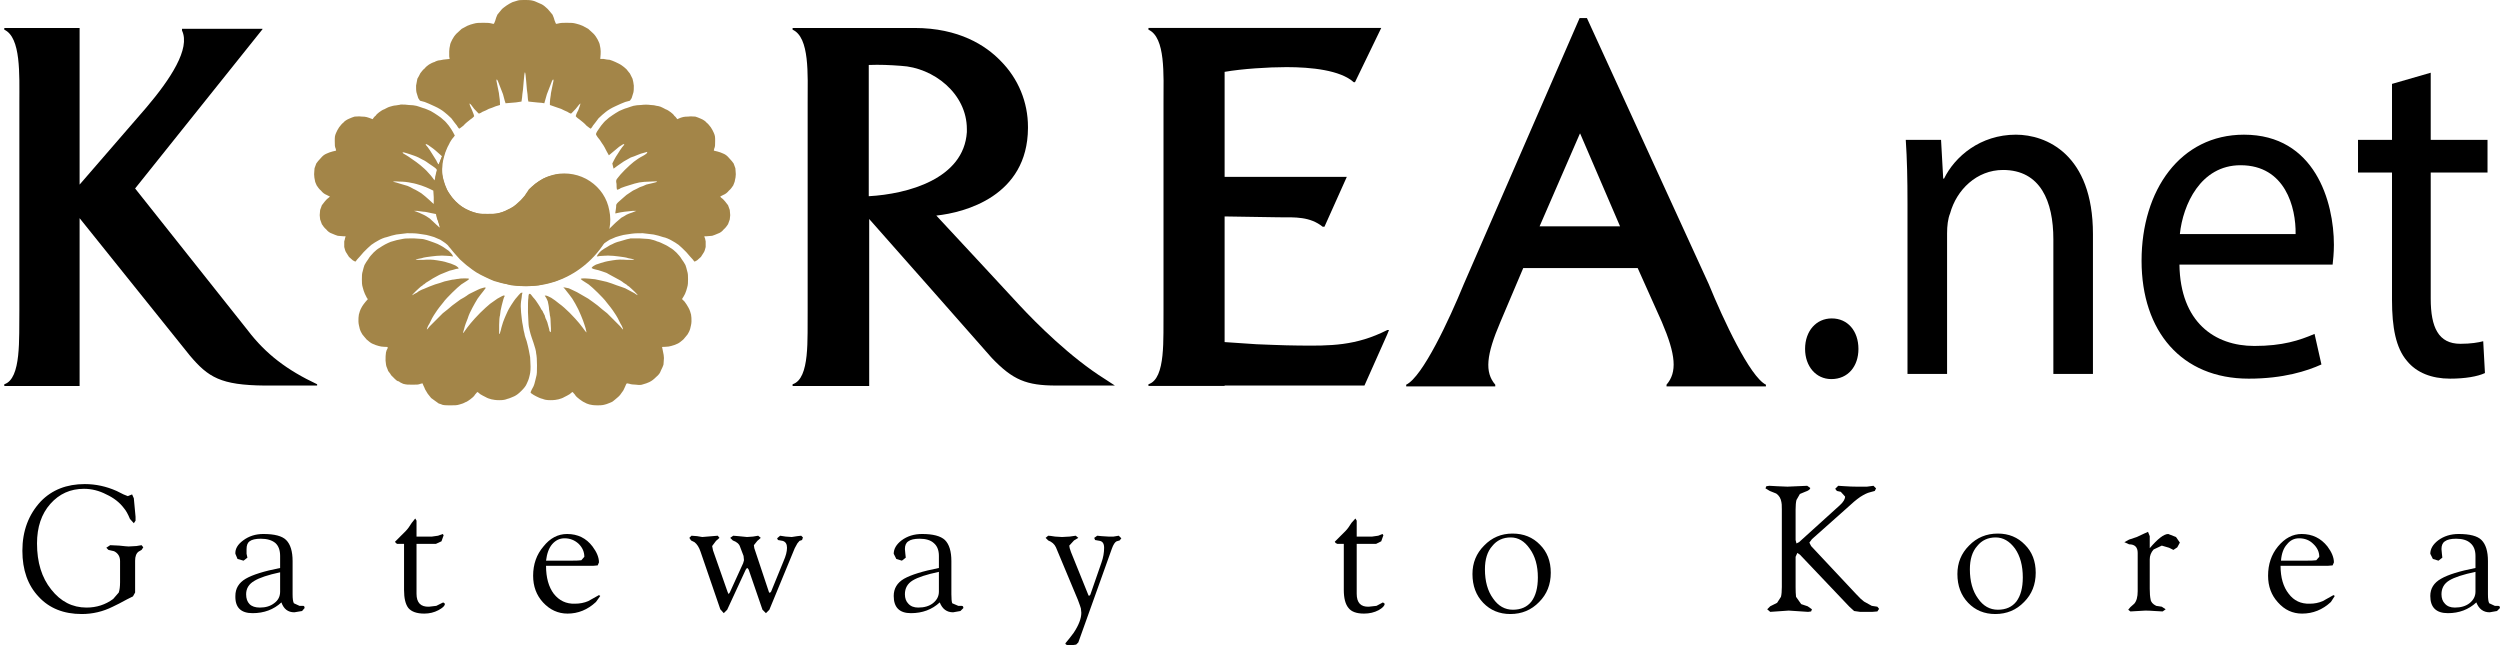
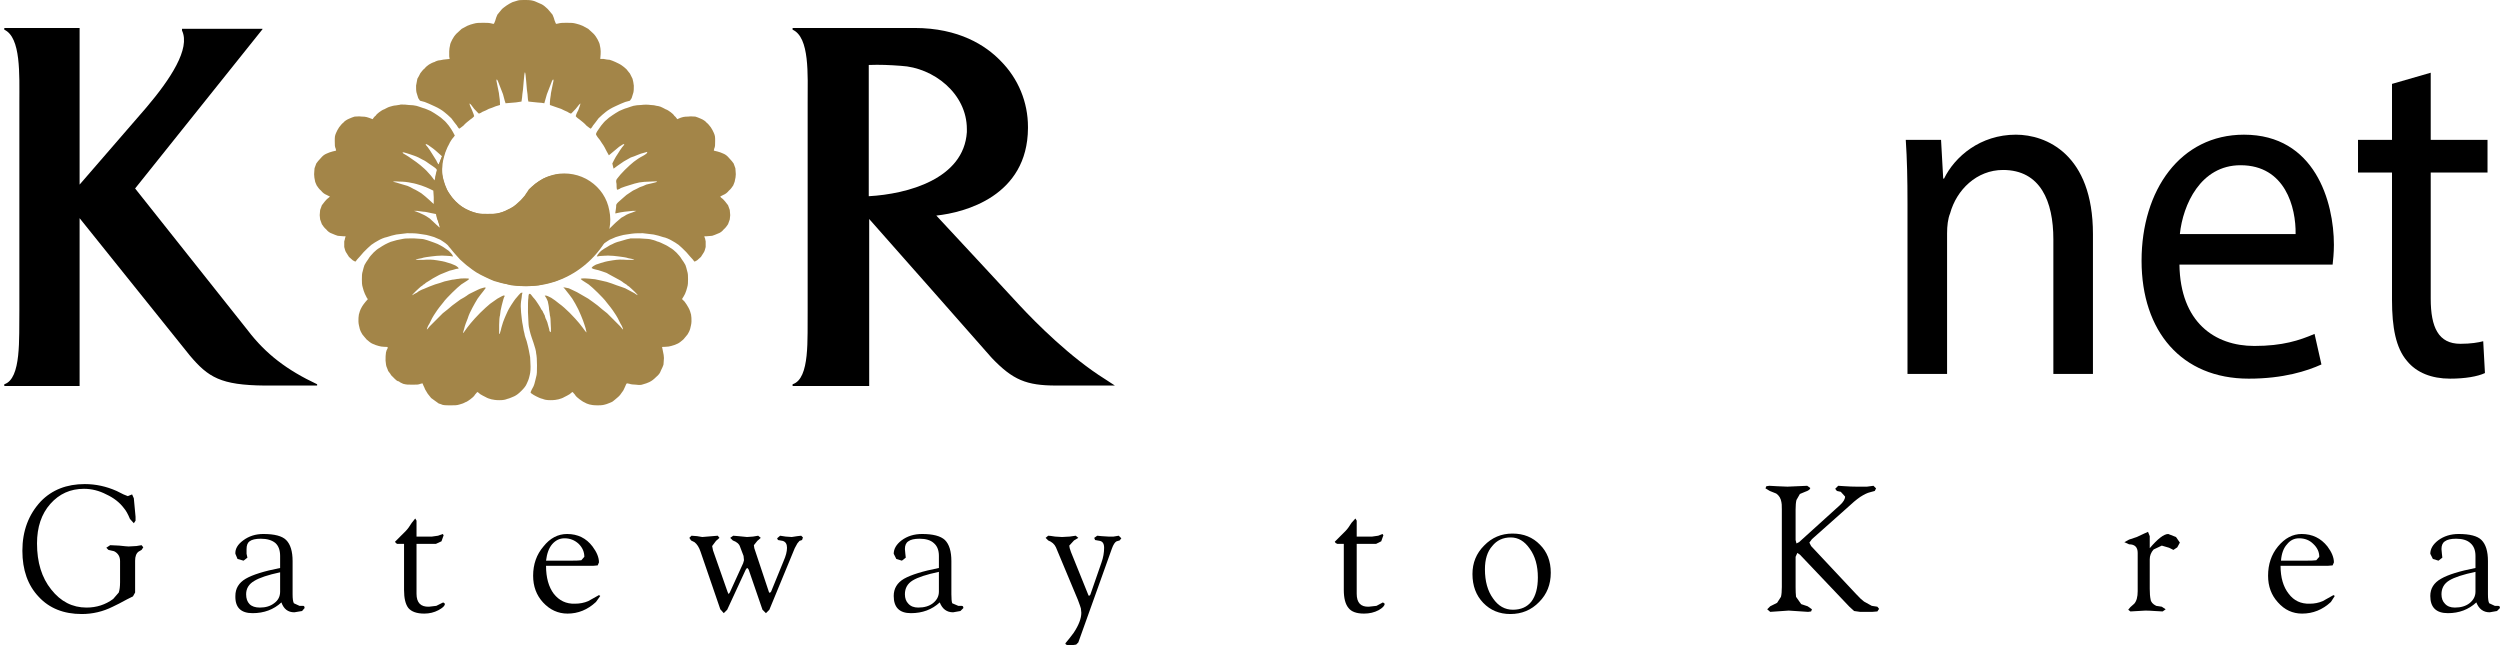
<svg xmlns="http://www.w3.org/2000/svg" version="1.2" viewBox="0 0 581 150" width="581" height="150">
  <style>.a{fill:#a38548}</style>
  <path d="m57.6 76.8l-26.2-33 29.6-37v-0.1h-18.7v0.4c2 4.2-2.7 11.3-8.3 17.9l-15.5 17.9v-36.4h-17.5v0.4c3.9 1.8 3.5 10.4 3.5 17v48.3c-0.1 6.4 0.5 15.8-3.5 17.1v0.4h17.5v-39l25.6 31.9c4.3 5.1 7.2 6.9 17.4 7h12.2v-0.3c-7-3.3-11.9-7-16.1-12.5z" />
  <path fill-rule="evenodd" d="m259.1 89.6h-13.6c-7 0-10.1-1.3-15-6.4 0 0-25.8-29.3-28.5-32.3v38.8h-17.8v-0.4c4.1-1.3 3.4-10.7 3.5-17.1v-48.3c0-6.6 0.5-15.2-3.5-17v-0.4h28.3c10.4 0 16.6 4.1 20 7.6 4.2 4.2 6.4 9.7 6.4 15.4v0.3c-0.1 15.8-14.7 19.6-21.3 20.3 1.9 2 19.3 20.8 19.3 20.8 4 4.3 11.9 12.2 19.9 17.2zm-57.2-74.5v30.5c9-0.5 22.1-4 22.8-14.9v-0.7c0-8.3-7.8-14.3-15.3-14.7-2.7-0.2-4.9-0.3-7.5-0.2z" />
-   <path d="m322.4 77.7l0.4-1h-0.4c-7.3 3.7-13.2 3.7-20.8 3.6-2.7 0-9.6-0.3-9.6-0.3l-7.4-0.5v-29.2c1.4 0 12.6 0.2 12.6 0.2 3.8 0 7.2-0.2 10.2 2.2h0.4l5.2-11.6h-28.4v-24.4c4-0.7 10.1-1.1 14.4-1.1 5.7 0 12.5 0.7 15.6 3.5h0.3v-0.1 0.1l6.1-12.6h-54.1v0.4c4 1.8 3.5 10.4 3.5 17v48.3c-0.1 6.4 0.6 15.8-3.5 17.1v0.4h17.7v-0.1h32.5z" />
-   <path fill-rule="evenodd" d="m410.4 89.4v0.4h-23.1v-0.4c2.5-2.9 2.2-6.9-1.1-14.6l-5.6-12.5h-26.6l-5.3 12.5c-3.3 7.7-3.7 11.7-1.2 14.6v0.4h-20.7v-0.4c3.8-1.8 10-15.1 13.4-23.4l26.9-61.8h1.7l28.3 61.8c3.4 8.3 9.6 21.6 13.3 23.4zm-43.3-58.2l-9.3 21.4h18.7l-9.2-21.4-0.1-0.2z" />
-   <path d="m419.5 81.1c0-4.2 2.6-7.1 6.2-7.1 3.7 0 6.2 2.9 6.2 7.1 0 4-2.4 7-6.3 7-3.6 0-6.1-3-6.1-7z" />
+   <path d="m419.5 81.1z" />
  <path d="m443.3 47.3c0-5.7-0.1-10.3-0.4-14.8h8.2l0.5 9h0.2c2.5-5.1 8.4-10.2 16.7-10.2 7 0 17.9 4.5 17.9 23.1v32.5h-9.2v-31.3c0-8.8-3-16.1-11.7-16.1-6.1 0-10.8 4.6-12.3 10.1-0.5 1.2-0.7 2.9-0.7 4.6v32.7h-9.2z" />
  <path fill-rule="evenodd" d="m506.5 61.5c0.2 13.4 8.2 18.9 17.4 18.9 6.6 0 10.5-1.3 14-2.8l1.6 7.1c-3.3 1.5-8.8 3.3-16.9 3.3-15.6 0-24.9-11-24.9-27.4 0-16.4 9-29.3 23.8-29.3 16.5 0 20.9 15.6 20.9 25.6 0 2-0.2 3.6-0.3 4.6zm27-7.1c0.1-6.2-2.4-16-12.8-16-9.3 0-13.4 9.2-14.1 16z" />
  <path d="m564.9 16.9v15.6h13.2v7.6h-13.2v29.3c0 6.7 1.8 10.5 6.9 10.5 2.4 0 4.2-0.3 5.3-0.6l0.4 7.4c-1.7 0.8-4.6 1.3-8.1 1.3-4.3 0-7.8-1.4-10-4.1-2.6-3-3.5-7.8-3.5-14.2v-29.6h-7.9v-7.6h7.9v-13z" />
  <path d="m33.3 127.2l-0.4 0.6-0.7 0.4q-0.8 0.6-0.8 2.1v6.5 0.9l-0.5 0.9-1.4 0.7q-2 1.1-3.3 1.7-3.4 1.7-7.2 1.7-6.3 0-10-4-3.8-4-3.8-10.7 0-6.9 4.3-11.5 3.9-4 10.2-4 3.8 0 7.4 1.6 0.4 0.2 1.6 0.8l1 0.4 0.5-0.2 0.5-0.2 0.4 0.9 0.4 4.3v0.9l-0.4 0.6-0.9-1q-0.7-1.7-1.4-2.5-1.5-2-4.1-3.2-2.5-1.3-5.2-1.3-4.7 0-7.8 3.5-3.1 3.5-3.1 9.2 0 6.6 3.3 10.7 3.3 4.2 8.2 4.2 3.5 0 6.2-2l1.3-1.5q0.3-0.9 0.3-2.4v-4.9q0-1.6-1.4-2.3l-1.3-0.3-0.5-0.5 0.9-0.6q0.3 0 2.1 0.1 1.8 0.2 2.2 0.2 1.2-0.1 1.8-0.1l1.2-0.2z" />
  <path fill-rule="evenodd" d="m70.8 141.3l-0.6 0.7-1.8 0.3q-2.2 0-3-2.3-2.7 2.5-6.7 2.5-4.1 0-4-4 0-2.6 2.4-4 2.4-1.4 8-2.5v-2.8q0-2-1.1-3-1.2-1-3.4-1-1.8 0-2.6 0.6-0.7 0.5-0.7 1.8v1.1l0.2 0.9-0.9 0.7-1.4-0.4-0.5-1.2q-0.1-1.7 1.8-3.1 2-1.5 4.7-1.5 3.9 0 5.3 1.4 1.5 1.5 1.5 4.9v7.7q0 1.6 0.3 2.1l1.3 0.6h0.9l0.2 0.1zm-5.7-3.8v-4.5q-4.2 0.9-6 2-1.9 1.1-1.9 3.1 0 1.5 0.8 2.3 0.8 0.8 2.4 0.8 2 0 3.3-1 1.4-1 1.4-2.7z" />
  <path d="m103.4 140.3q0 0.7-1.5 1.5-1.5 0.8-3.3 0.8-2.6 0-3.7-1.3-1-1.3-1-4.2v-10.7h-1.6l-0.3-0.2-0.2-0.3 1-1 1.5-1.5q0.6-0.6 1.4-1.9l0.8-1 0.3 0.5v3.7h3.6l1.4-0.2 1.1-0.4 0.2 0.3-0.5 1.4-1.3 0.6h-0.7-3.8v11.6q0 3.1 2.9 3l1.7-0.2 1.6-0.8z" />
  <path fill-rule="evenodd" d="m139.5 138.5l-1 1.4q-2.9 2.7-6.6 2.7-3.3 0-5.7-2.6-2.3-2.5-2.3-6.2 0-4 2.4-6.8 2.3-2.9 5.5-2.9 3.7 0 5.9 2.9 1.5 2 1.5 3.7l-0.3 0.7-1.1 0.1h-10.9q0 4.1 1.8 6.5 1.9 2.4 4.9 2.3 1.7 0 3.1-0.6 1.2-0.7 2.5-1.4zm-3.7-9.1q0-1.7-1.3-3-1.4-1.3-3.3-1.3-1.7 0-2.9 1.4-1.1 1.3-1.4 3.8h5.8q1.8 0 2.4-0.1z" />
  <path d="m186.6 124.9l-0.2 0.6-0.6 0.2-0.5 0.6-0.6 1.1-5.9 14.3-0.8 0.8-0.8-0.8-3.2-9.3-0.2-0.3-0.2-0.1-0.3 0.4-4.3 9.3-0.8 0.8-0.8-0.9-4.6-13.4q-0.5-1.5-1.4-2.2l-0.8-0.4-0.4-0.6 0.5-0.5 1.3 0.1 1.2 0.2q3.4-0.3 3.6-0.3l0.4 0.5-0.8 0.7-0.9 1.2 0.2 1 3.4 9.7 0.2 0.4v0.1l0.3-0.4 3.1-6.8 0.2-0.7-0.1-1-0.8-2.1q-0.3-1-1.7-1.5l-0.6-0.6 0.7-0.5 1.2 0.1 2 0.2 1.4-0.1 1.2-0.2 0.6 0.5-0.8 0.7-0.8 1 0.1 0.7 3.4 10.2 0.2 0.2 0.3-0.3 2.9-7.1q0.8-1.8 0.8-3.1 0-1.3-1-1.6l-1.1-0.2-0.2-0.4 0.7-0.6 1.3 0.2 1.4 0.1 1.3-0.2 0.9-0.1z" />
  <path fill-rule="evenodd" d="m223.9 141.3l-0.7 0.7-1.7 0.3q-2.2 0-3.1-2.3-2.7 2.5-6.7 2.5-4 0-4-4 0-2.6 2.4-4 2.5-1.4 8.1-2.5v-2.8q0-2-1.2-3-1.1-1-3.3-1-1.8 0-2.6 0.6-0.8 0.5-0.8 1.8l0.1 1.1 0.1 0.9-0.9 0.7-1.3-0.4-0.6-1.2q0-1.7 1.8-3.1 2-1.5 4.8-1.5 3.8 0 5.3 1.4 1.5 1.5 1.5 4.9v7.7q0 1.6 0.2 2.1l1.4 0.6h0.8l0.3 0.1zm-5.7-3.8v-4.6q-4.3 0.9-6.1 2-1.8 1.1-1.8 3.2 0 1.4 0.8 2.2 0.8 0.9 2.3 0.9 2.1 0 3.4-1 1.4-1.1 1.4-2.7z" />
  <path d="m260.6 125.1l-0.4 0.5-0.7 0.2q-0.6 0.3-1.1 1.7l-7.8 21.8-0.5 0.5-1.3 0.2q-1.2 0-1.2-0.5l0.9-1.1 1-1.3q1.8-2.7 1.8-4.7l-0.1-1q-0.1-0.4-0.7-2l-5.1-12.2q-0.5-1.1-1.8-1.6l-0.6-0.6 0.6-0.5q0.4 0 1.6 0.2 1.1 0.1 1.6 0.1l1.8-0.1 1.4-0.2 0.6 0.5-1 0.6-1.1 1.2 0.1 0.6 0.3 0.9 4 9.9 0.1 0.2 0.1 0.1 0.3-0.3 2.6-7.5q0.6-1.7 0.6-3.4 0-1.4-1-1.6l-1.1-0.2-0.2-0.5 0.7-0.5 1 0.1 1.6 0.1h1.2l1.2-0.2z" />
  <path d="m321.8 140.3q0 0.7-1.4 1.5-1.5 0.8-3.4 0.8-2.6 0-3.6-1.3-1.1-1.3-1.1-4.2v-10.7h-1.5l-0.4-0.2-0.2-0.3 1-1 1.5-1.5q0.6-0.6 1.4-1.9l0.9-1 0.3 0.5v3.7h3.6l1.4-0.2 1-0.4 0.2 0.3-0.5 1.4-1.2 0.6h-0.8-3.7v11.6q0 3.1 2.8 3l1.8-0.2 1.5-0.8z" />
  <path fill-rule="evenodd" d="m360.4 133.1q0 4.1-2.7 6.8-2.7 2.8-6.7 2.8-3.8 0-6.3-2.6-2.5-2.6-2.5-6.7 0-3.9 2.7-6.6 2.7-2.8 6.6-2.8 3.9 0 6.4 2.6 2.5 2.5 2.5 6.5zm-3 1.1q0-4.1-1.9-6.7-1.8-2.6-4.4-2.6-2.7 0-4.3 2-1.7 1.9-1.7 5.4 0 4.2 1.9 6.8 1.8 2.6 4.6 2.6 2.8 0 4.3-1.9 1.5-2 1.5-5.6z" />
  <path d="m436.7 141.5l-0.4 0.6-1.2 0.1h-2.8l-1.4-0.2-1.1-1-11.5-12.1-0.6-0.4-0.4 0.9v7.1q0 1.3 0.1 2.2l1.2 1.7 1.5 0.5 1 0.7-0.2 0.5-0.7 0.1-1.5-0.1q-2.8-0.2-3-0.2-4 0.3-4.3 0.3l-0.7-0.6 0.7-0.7 1.6-0.8 0.9-1.4q0.2-0.8 0.2-2.3v-18q0-1.5-0.1-1.7-0.2-1.3-1.2-2l-1.5-0.6-1-0.6 0.2-0.5 0.7-0.1q0.1 0 1.8 0.1 1.7 0.1 2.4 0.1 4.3-0.2 4.6-0.2l0.7 0.5q0 0.5-1.2 0.9l-1.2 0.5-0.8 1.4q-0.2 0.8-0.2 2.2v7.1l0.2 0.8 0.2-0.1 0.4-0.2 9.5-8.6q1.2-1.1 1.2-2l-1-1.1-0.9-0.2-0.4-0.5 0.7-0.7q0.1 0 1.6 0.1 1.4 0.1 2.6 0.1 1.6 0 2.5 0l1.5-0.2 0.6 0.6-0.3 0.6-1.1 0.3q-0.9 0.2-2.3 1.1-1.3 0.9-3.1 2.6l-8.1 7.2-0.6 0.8 0.4 0.8 10.5 11.2q1.1 1.2 1.8 1.7l1.8 1 1.3 0.2z" />
-   <path fill-rule="evenodd" d="m473.1 133.1q0 4.1-2.7 6.8-2.7 2.8-6.7 2.8-3.8 0-6.3-2.6-2.5-2.6-2.5-6.7 0-3.9 2.7-6.6 2.7-2.8 6.7-2.8 3.8 0 6.3 2.6 2.5 2.5 2.5 6.5zm-3 1.1q0-4.1-1.8-6.7-1.9-2.6-4.5-2.6-2.7 0-4.3 2-1.7 1.9-1.7 5.4 0 4.2 1.9 6.8 1.8 2.6 4.6 2.6 2.8 0 4.3-1.9 1.5-2 1.5-5.6z" />
  <path d="m506.6 126.1l-0.6 1.1-0.9 0.6-1-0.5-1.7-0.5-1.9 0.9q-0.9 1-0.9 2.3v6.8q0 1.6 0.2 2.5 0.1 0.9 1.3 1.5l1.3 0.2 0.9 0.6-0.7 0.5q-0.3 0-1.8-0.1-1.4-0.1-2.2-0.1-3.3 0.2-3.5 0.2l-0.5-0.4 0.5-0.6 0.9-0.8q0.8-0.9 0.8-2.9v-8.9q0-2-2-2l-1.1-0.5 1.1-0.6 1.8-0.6 1.7-0.8 0.9-0.4 0.4 1v2.8q2.8-3.3 4.3-3.3l1.8 0.7z" />
  <path fill-rule="evenodd" d="m542.6 138.5l-0.9 1.4q-2.9 2.7-6.7 2.7-3.3 0-5.6-2.6-2.3-2.5-2.3-6.2 0-4 2.3-6.8 2.4-2.9 5.5-2.9 3.7 0 6 2.9 1.5 2 1.5 3.7l-0.3 0.7-1.2 0.1h-10.9q0 4.1 1.9 6.5 1.8 2.4 4.9 2.3 1.6 0 3-0.6 1.3-0.7 2.5-1.4zm-3.6-9.1q0-1.7-1.4-3-1.3-1.3-3.3-1.3-1.7 0-2.8 1.4-1.2 1.3-1.4 3.8h5.7q1.9 0 2.5-0.1z" />
  <path fill-rule="evenodd" d="m581 141.3l-0.7 0.7-1.7 0.3q-2.2 0-3.1-2.3-2.7 2.5-6.6 2.5-4.1 0-4.1-4 0-2.6 2.5-4 2.4-1.4 8-2.5v-2.8q0-2-1.2-3-1.1-1-3.3-1-1.8 0-2.6 0.6-0.8 0.5-0.8 1.8l0.1 1.1 0.1 0.9-0.9 0.7-1.3-0.4-0.6-1.2q0-1.7 1.8-3.1 2-1.5 4.8-1.5 3.9 0 5.3 1.4 1.5 1.5 1.5 4.9v7.7q0 1.6 0.3 2.1l1.3 0.6h0.8l0.3 0.1zm-5.7-3.8v-4.6q-4.3 0.9-6.1 2-1.8 1.1-1.8 3.2 0 1.4 0.8 2.2 0.8 0.9 2.3 0.9 2.1 0 3.4-1 1.4-1.1 1.4-2.7z" />
  <path fill-rule="evenodd" class="a" d="m122.2 0c1.1 0 1.5 0.1 2.1 0.3 0.5 0.2 1.1 0.5 1.6 0.7 0.4 0.2 1 0.7 1.4 1.1 0.4 0.4 0.8 1 1.1 1.3 0.2 0.4 0.4 1 0.5 1.4 0.1 0.3 0.3 0.7 0.3 0.7 0 0.1 0.4 0 0.8-0.1 0.4-0.1 1.1-0.1 1.8-0.1 0.9 0 1.4 0 2.1 0.2 0.4 0.1 1.1 0.3 1.5 0.5 0.4 0.2 0.9 0.5 1.3 0.7 0.3 0.3 0.9 0.8 1.2 1.1 0.4 0.4 0.8 1 1 1.4 0.2 0.4 0.5 1 0.5 1.3 0.1 0.4 0.2 1 0.2 1.4 0 0.4 0 0.9-0.1 1.8h0.8c0.4 0.1 1.1 0.2 1.4 0.2 0.3 0.1 0.9 0.3 1.3 0.5 0.4 0.2 1.1 0.5 1.5 0.8 0.3 0.2 0.8 0.6 1.1 0.9 0.2 0.2 0.5 0.7 0.8 1 0.2 0.3 0.4 0.9 0.6 1.2q0.2 0.7 0.3 1.6c0 0.6 0 1.2-0.1 1.6-0.1 0.4-0.3 0.9-0.4 1.3-0.2 0.3-0.4 0.6-0.4 0.6-0.1 0-0.6 0.2-1.1 0.3-0.5 0.2-1.5 0.6-2.3 1-0.9 0.4-1.7 0.9-2.2 1.3-0.4 0.3-1.2 1-1.7 1.5-0.4 0.6-1 1.3-1.3 1.7-0.2 0.4-0.5 0.7-0.5 0.7-0.1 0-0.5-0.3-1-0.7-0.4-0.5-1.2-1.1-1.7-1.5-0.5-0.3-0.8-0.7-0.8-0.7 0-0.1 0.2-0.7 0.6-1.4 0.3-0.8 0.5-1.4 0.5-1.5q0 0-0.1 0c0 0-0.5 0.5-1 1.2-0.6 0.6-1 1.1-1.1 1.1 0 0-0.4-0.1-0.8-0.4-0.5-0.2-1.1-0.5-1.5-0.7-0.4-0.1-1.1-0.4-2.6-0.9v-0.6c0-0.4 0.1-1.1 0.2-1.7 0-0.5 0.3-1.5 0.4-2.2 0.2-0.9 0.3-1.3 0.2-1.4q-0.1-0.1-0.3 0.3c-0.1 0.2-0.3 0.8-0.5 1.3-0.2 0.5-0.5 1.3-0.7 1.8-0.1 0.4-0.3 1.1-0.6 2.1l-0.6-0.1c-0.3 0-1.2-0.1-3.1-0.3l-0.1-0.5c0-0.3-0.1-0.8-0.1-1.2-0.1-0.4-0.2-1.6-0.3-2.9-0.1-1.2-0.2-2.2-0.3-2.2q0-0.1 0 0c-0.1 0-0.2 1-0.3 2.2-0.1 1.3-0.2 2.5-0.3 2.9 0 0.4-0.1 0.9-0.2 1.7l-1.3 0.2q-1 0.1-2.4 0.2l-0.2-0.6c-0.1-0.4-0.3-1.1-0.4-1.5-0.2-0.5-0.5-1.3-0.7-1.8-0.2-0.5-0.4-1.1-0.5-1.3q-0.2-0.4-0.3-0.3-0.1 0.1 0.2 1.4c0.1 0.7 0.4 1.7 0.4 2.2 0.1 0.6 0.2 1.3 0.2 2.3l-1 0.3c-0.5 0.2-1.2 0.5-1.6 0.6-0.3 0.2-1 0.5-1.5 0.7-0.4 0.3-0.8 0.4-0.8 0.4-0.1 0-0.5-0.5-1.1-1.1-0.5-0.7-0.9-1.2-1-1.2q-0.1 0-0.1 0c0 0.1 0.2 0.7 0.6 1.5 0.3 0.7 0.5 1.3 0.5 1.4 0 0-0.3 0.4-0.8 0.7-0.5 0.4-1.3 1-1.7 1.5-0.5 0.4-0.9 0.7-1 0.7 0 0-0.3-0.3-0.5-0.7-0.3-0.4-0.9-1.1-1.3-1.7-0.5-0.5-1.3-1.2-1.7-1.5-0.5-0.4-1.3-0.9-2.2-1.3-0.8-0.4-1.8-0.8-2.3-1-0.5-0.1-1-0.3-1.1-0.3 0 0-0.2-0.3-0.4-0.6-0.1-0.4-0.3-0.9-0.4-1.3-0.1-0.4-0.1-1-0.1-1.6 0.1-0.6 0.2-1.1 0.3-1.6 0.2-0.3 0.5-0.9 0.7-1.3 0.3-0.4 0.7-0.9 1-1.1 0.2-0.3 0.7-0.7 1-0.9 0.3-0.2 0.9-0.5 1.3-0.6 0.3-0.2 0.9-0.4 1.3-0.4 0.3-0.1 1-0.2 2.2-0.3l-0.1-0.6c0-0.3 0-0.8 0-1.2 0-0.4 0.1-1 0.2-1.4 0-0.3 0.3-0.9 0.5-1.3 0.2-0.4 0.6-1 1-1.4 0.3-0.3 0.9-0.8 1.2-1.1 0.4-0.2 0.9-0.5 1.3-0.7 0.4-0.2 1.1-0.4 1.5-0.5 0.7-0.2 1.2-0.2 2.1-0.2 0.7 0 1.4 0 1.8 0.1 0.4 0.1 0.8 0.2 0.8 0.1 0 0 0.2-0.4 0.3-0.7 0.1-0.4 0.3-1 0.5-1.4 0.3-0.3 0.6-0.8 0.9-1.1 0.2-0.3 0.8-0.7 1.2-1 0.4-0.3 1-0.6 1.4-0.8 0.4-0.1 0.9-0.3 1.3-0.4 0.4-0.1 1-0.1 1.8-0.1zm-28.6 24.3c0.2 0 0.8 0 1.4 0.1 0.7 0 1.4 0.1 1.8 0.2 0.3 0.1 1 0.3 1.5 0.5 0.5 0.1 1.3 0.5 1.8 0.7 0.5 0.3 1.2 0.7 1.6 1 0.5 0.3 1.1 0.8 1.4 1.1 0.3 0.2 0.8 0.8 1.2 1.3 0.3 0.4 0.8 1.1 1.4 2.3l-0.3 0.4c-0.2 0.2-0.5 0.6-0.6 0.8-0.2 0.3-0.3 0.5-0.3 0.5 0 0-0.1 0.3-0.3 0.6-0.2 0.3-0.5 1.1-0.7 1.6-0.2 0.6-0.4 1.4-0.5 1.8-0.1 0.3-0.2 1.1-0.2 1.6-0.1 0.6 0 1.3 0 1.8 0.1 0.4 0.2 1.1 0.4 1.6 0.1 0.4 0.3 1 0.5 1.4 0.1 0.4 0.5 1.1 0.9 1.6 0.3 0.5 0.9 1.2 1.3 1.6 0.4 0.4 1.1 1 1.6 1.3 0.4 0.3 1.2 0.7 1.7 0.9 0.4 0.2 1.1 0.4 1.5 0.5 0.6 0.2 1 0.2 2.6 0.2 1.7 0 2 0 2.8-0.2 0.4-0.1 1.2-0.4 1.7-0.7 0.5-0.2 1.2-0.6 1.5-0.8 0.3-0.2 0.9-0.7 1.4-1.2 0.5-0.4 1-1.1 1.3-1.4 0.2-0.4 0.7-1 0.9-1.4 0.3-0.3 1-0.9 1.5-1.3 0.6-0.4 1.3-0.9 1.7-1.1 0.3-0.2 0.9-0.4 1.4-0.6 0.4-0.1 1.2-0.3 1.7-0.4 0.6-0.1 1.1-0.1 2-0.1 0.7 0 1.6 0.2 2 0.3 0.5 0.1 1.3 0.4 1.8 0.6 0.5 0.2 1.3 0.6 1.6 0.9 0.4 0.2 0.9 0.7 1.3 1 0.3 0.3 0.8 0.8 1 1.1 0.2 0.2 0.5 0.8 0.8 1.2 0.2 0.3 0.5 1 0.7 1.5 0.2 0.5 0.4 1.2 0.5 1.6 0.1 0.4 0.2 1.1 0.2 1.6 0.1 0.6 0 1.2-0.1 1.9-0.1 0.6-0.2 1.2-0.3 1.7l0.5-0.4c0.3-0.2 1-0.9 1.5-1.4 0.6-0.6 1.4-1.2 1.7-1.5 0.4-0.2 0.9-0.5 1.2-0.7 0.2-0.1 0.9-0.4 1.3-0.5 0.5-0.2 1-0.4 1-0.4 0 0-0.3 0-0.8 0-0.5 0.1-1.3 0.1-1.9 0.2-0.6 0.1-1.4 0.2-1.7 0.3-0.3 0.1-0.5 0.1-0.5 0.1 0 0 0-0.4 0.1-0.8 0.1-0.5 0.1-1 0.1-1.1 0-0.2 0.2-0.5 0.8-1 0.5-0.4 1.2-1.1 1.6-1.4 0.4-0.3 1.1-0.7 1.5-1 0.5-0.2 1.2-0.6 1.6-0.8 0.4-0.1 1.1-0.4 1.5-0.6 0.4-0.1 1.2-0.3 1.7-0.4 0.4-0.1 0.8-0.2 0.8-0.3q0-0.1-1.5 0c-0.9 0-2.1 0.1-2.6 0.2-0.6 0.1-1.6 0.4-2.2 0.6-0.7 0.2-1.6 0.5-2.1 0.7-0.4 0.3-0.8 0.4-0.9 0.4 0 0-0.1-0.3-0.1-0.6 0-0.3 0-0.9-0.1-1.2 0-0.5 0-0.5 0.4-1 0.2-0.3 0.9-1.1 1.6-1.8 0.7-0.7 1.7-1.6 2.1-1.9 0.5-0.4 1.4-1 2-1.3 0.6-0.3 1.1-0.7 1.1-0.8 0 0 0-0.1 0-0.2 0 0-0.4 0.1-0.7 0.2-0.4 0.1-1.1 0.3-1.5 0.5-0.5 0.2-1.2 0.5-1.6 0.6-0.4 0.2-1.1 0.6-1.6 0.9-0.4 0.3-1.2 0.8-1.6 1.1-0.4 0.3-0.8 0.6-0.8 0.6 0 0-0.1-0.3-0.3-1.2l0.4-0.8c0.2-0.4 0.6-1.1 0.9-1.5 0.3-0.5 0.7-1.1 1-1.5 0.3-0.3 0.5-0.6 0.5-0.7 0 0-0.1 0-0.2 0-0.1 0-0.5 0.3-1 0.6-0.5 0.4-1.2 1-2.4 2l-0.5-0.9c-0.3-0.6-0.7-1.4-1.1-1.9-0.3-0.5-0.7-1.1-1-1.4-0.2-0.3-0.4-0.6-0.4-0.7 0-0.1 0.1-0.4 0.3-0.7 0.2-0.3 0.6-0.9 0.9-1.3 0.4-0.5 0.9-1.1 1.2-1.3 0.3-0.3 0.9-0.8 1.4-1.1 0.4-0.3 1.1-0.7 1.6-1 0.5-0.2 1.3-0.6 1.8-0.7 0.5-0.2 1.2-0.4 1.5-0.5 0.4-0.1 1.2-0.2 1.8-0.2 0.8-0.1 1.5-0.1 2.2 0 0.5 0 1.1 0.1 1.4 0.2 0.2 0 0.6 0.1 0.9 0.2 0.3 0.1 0.8 0.4 1.2 0.6 0.4 0.1 0.9 0.5 1.2 0.7 0.3 0.2 0.7 0.6 0.8 0.8q0.3 0.2 0.7 0.8l0.7-0.3c0.6-0.2 0.9-0.3 1.8-0.3 0.6-0.1 1.3 0 1.7 0 0.3 0.1 0.9 0.3 1.3 0.5 0.5 0.2 1.1 0.6 1.3 0.9 0.3 0.2 0.7 0.7 1 1.1 0.2 0.3 0.6 1 0.7 1.3 0.3 0.7 0.3 0.9 0.3 1.9 0 0.9 0 1.3-0.2 1.7-0.1 0.3-0.1 0.5-0.1 0.5 0 0 0.3 0.1 0.8 0.2 0.4 0.1 1 0.3 1.4 0.5 0.5 0.2 0.9 0.5 1.4 1.1 0.4 0.4 0.8 0.9 1 1.2 0.1 0.3 0.3 0.8 0.4 1.1 0 0.3 0.1 0.9 0.1 1.4 0 0.4-0.1 1.1-0.2 1.4 0 0.3-0.3 0.9-0.4 1.2-0.2 0.3-0.6 0.9-1 1.2-0.4 0.5-0.8 0.8-1.3 1-0.4 0.2-0.8 0.4-0.7 0.4 0 0 0.1 0.2 0.4 0.4 0.2 0.1 0.5 0.5 0.7 0.7 0.2 0.2 0.5 0.7 0.7 0.9 0.1 0.3 0.3 0.8 0.4 1.1 0 0.3 0.1 0.9 0.1 1.2 0 0.3-0.1 0.7-0.1 1-0.1 0.3-0.3 0.8-0.4 1.1-0.2 0.3-0.6 0.9-1 1.2-0.4 0.5-0.8 0.8-1.4 1-0.4 0.2-1 0.4-1.3 0.5-0.3 0-0.9 0.1-1.2 0.1-0.3 0-0.6 0-0.6 0 0 0.1 0 0.2 0.1 0.4 0.1 0.1 0.1 0.5 0.2 0.8 0 0.4 0 0.9 0 1.3-0.1 0.3-0.2 0.9-0.4 1.2-0.2 0.3-0.5 0.8-0.7 1.1-0.3 0.3-0.7 0.6-0.9 0.8-0.3 0.2-0.6 0.3-0.6 0.3 0 0-0.2-0.2-0.4-0.5-0.3-0.3-0.9-1-1.5-1.7-0.6-0.6-1.4-1.4-1.8-1.7-0.4-0.3-1.2-0.8-1.6-1-0.5-0.3-1.4-0.7-2-0.8-0.6-0.2-1.6-0.5-2.2-0.6-0.7-0.1-1.8-0.2-2.5-0.3-0.7 0-1.8 0-2.5 0.1-0.6 0.1-1.5 0.2-2 0.3-0.4 0.1-1.2 0.3-1.8 0.5-0.5 0.2-1.1 0.5-1.4 0.6-0.3 0.2-0.8 0.5-1.2 0.8-0.3 0.2-0.7 0.6-0.8 0.8-0.2 0.2-0.6 0.7-1 1.2-0.3 0.4-1.1 1.2-1.6 1.8-0.6 0.5-1.4 1.3-2 1.7-0.5 0.4-1.3 1-1.8 1.3-0.5 0.3-1.4 0.8-2.1 1.1-0.6 0.3-1.5 0.7-2 0.9-0.5 0.1-1.3 0.4-1.8 0.5-0.5 0.1-1.5 0.3-2.2 0.5-1 0.1-1.7 0.2-3.2 0.2-1.5 0-2.2-0.1-3.2-0.2-0.7-0.2-1.7-0.4-2.2-0.5-0.5-0.1-1.3-0.4-1.8-0.5-0.5-0.2-1.4-0.6-2-0.9-0.7-0.3-1.6-0.8-2.1-1.1-0.5-0.3-1.3-0.9-1.8-1.3-0.6-0.4-1.4-1.2-2-1.7-0.5-0.6-1.3-1.4-1.6-1.8-0.4-0.5-0.8-1-1-1.2-0.1-0.2-0.5-0.6-0.8-0.8-0.4-0.3-0.9-0.6-1.2-0.8-0.3-0.1-0.9-0.4-1.4-0.6-0.6-0.2-1.4-0.4-1.8-0.5-0.5-0.1-1.4-0.2-2-0.3-0.7-0.1-1.8-0.1-2.5-0.1-0.7 0.1-1.8 0.2-2.5 0.3-0.6 0.1-1.6 0.4-2.2 0.6-0.6 0.1-1.5 0.5-2 0.8-0.4 0.2-1.2 0.7-1.6 1-0.4 0.3-1.2 1.1-1.8 1.7-0.6 0.7-1.2 1.4-1.5 1.7-0.2 0.3-0.4 0.5-0.4 0.5 0 0-0.3-0.1-0.6-0.3-0.2-0.2-0.6-0.5-0.9-0.8-0.2-0.3-0.5-0.8-0.7-1.1-0.2-0.3-0.3-0.9-0.4-1.2 0-0.4 0-0.9 0-1.3 0.1-0.3 0.2-0.7 0.2-0.8 0.1-0.2 0.1-0.3 0.1-0.4 0 0-0.3 0-0.6 0-0.3 0-0.9-0.1-1.2-0.1-0.3-0.1-0.9-0.3-1.3-0.5-0.6-0.2-1-0.5-1.4-1-0.4-0.3-0.8-0.9-1-1.2-0.1-0.3-0.3-0.8-0.4-1.1 0-0.3-0.1-0.7-0.1-1 0-0.3 0.1-0.9 0.1-1.2 0.1-0.3 0.3-0.8 0.4-1.1 0.2-0.2 0.5-0.7 0.7-0.9 0.2-0.2 0.5-0.6 0.7-0.7 0.3-0.2 0.4-0.4 0.5-0.4 0 0-0.4-0.2-0.8-0.4-0.5-0.2-0.9-0.5-1.3-1-0.4-0.3-0.8-0.9-1-1.2-0.1-0.3-0.4-0.8-0.4-1.1-0.1-0.4-0.2-1-0.2-1.5 0-0.5 0.1-1.1 0.1-1.4 0.1-0.3 0.3-0.8 0.4-1.1 0.2-0.3 0.6-0.8 1-1.2 0.5-0.6 0.9-0.9 1.4-1.1 0.4-0.2 1-0.4 1.4-0.5 0.5-0.1 0.8-0.2 0.8-0.2 0 0 0-0.2-0.1-0.5-0.2-0.4-0.2-0.8-0.2-1.7 0-1 0-1.2 0.3-1.9 0.1-0.3 0.5-1 0.7-1.3 0.3-0.4 0.7-0.9 1-1.1 0.2-0.3 0.8-0.7 1.3-0.9 0.4-0.2 1-0.4 1.3-0.5 0.4 0 1.1-0.1 1.7 0 0.9 0 1.2 0.1 2.5 0.6l0.2-0.3c0.1-0.1 0.3-0.4 0.5-0.5 0.1-0.2 0.5-0.6 0.8-0.8 0.3-0.2 0.8-0.6 1.2-0.7 0.4-0.2 0.9-0.5 1.3-0.6 0.3-0.1 1-0.3 1.4-0.3 0.4-0.1 0.9-0.1 1.1-0.2 0.1 0 0.4 0 0.5 0zm5.8 9.9c0.3 0.4 0.7 1 1 1.5 0.3 0.4 0.7 1.2 1 1.6 0.2 0.5 0.5 0.9 0.5 0.9 0 0 0.2-0.2 0.3-0.6 0.1-0.3 0.3-0.8 0.4-1l0.1-0.3c-1.2-1.1-1.9-1.7-2.5-2.1-0.5-0.4-1-0.7-1.1-0.7-0.1 0-0.2 0-0.2 0 0 0.1 0.2 0.4 0.5 0.7zm-5.1 1.8c0.3 0.2 1 0.6 1.5 1 0.5 0.3 1.4 1 1.9 1.4 0.6 0.5 1.4 1.2 1.8 1.7 0.4 0.4 0.9 1 1.1 1.3 0.2 0.2 0.3 0.5 0.4 0.5 0 0 0-0.2 0.1-0.4 0-0.2 0.1-0.7 0.2-1.1 0.1-0.4 0.2-0.7 0.2-0.8q0.1-0.2-0.4-0.6c-0.3-0.2-0.8-0.6-1.3-0.9-0.4-0.3-1.1-0.8-1.6-1-0.5-0.3-1.3-0.7-1.9-0.9-0.6-0.2-1.4-0.5-1.8-0.6-0.3-0.1-0.7-0.2-0.8-0.2q-0.2-0.1-0.1 0.1c0 0.1 0.3 0.3 0.7 0.5zm-2.7 6.3c0.1 0 0.8 0.2 1.4 0.4 0.7 0.2 1.4 0.4 1.7 0.5 0.3 0.1 0.9 0.4 1.4 0.7 0.5 0.2 1.3 0.7 1.8 1 0.5 0.4 1.4 1.1 1.9 1.6 0.5 0.5 1 0.9 1 0.9 0 0 0-0.7 0-1.6l-0.1-1.5c-1.4-0.7-2.2-1-2.8-1.2-0.6-0.2-1.6-0.5-2.3-0.6-0.9-0.2-1.8-0.3-2.8-0.3-1-0.1-1.4 0-1.4 0 0 0.1 0.1 0.1 0.2 0.1zm5.2 6.9c0.3 0.1 1 0.4 1.4 0.6 0.5 0.2 1.3 0.7 1.7 1 0.4 0.4 1.1 1 1.5 1.4 0.4 0.4 0.8 0.7 0.8 0.7 0 0-0.1-0.6-0.3-1.2-0.3-0.7-0.5-1.4-0.5-1.6 0-0.3-0.1-0.4-0.3-0.4-0.1 0-0.6-0.1-1-0.2-0.5-0.1-1.2-0.3-1.7-0.3-0.5-0.1-1.1-0.1-1.5-0.2-0.4 0-0.7 0-0.7 0 0 0 0.3 0.1 0.6 0.2zm-0.6 6.2c1 0.1 2 0.1 2.3 0.2 0.4 0.1 1.1 0.3 1.6 0.5 0.5 0.2 1.2 0.4 1.6 0.6 0.4 0.2 1 0.5 1.3 0.7 0.3 0.2 0.9 0.6 1.3 0.9 0.3 0.3 0.7 0.7 0.8 0.9 0.1 0.2 0.2 0.4 0.2 0.4 0 0-0.3 0-0.7-0.1-0.3 0-1.2-0.1-1.9-0.1-0.7 0-1.9 0.1-2.5 0.2-0.7 0.1-1.7 0.2-2.2 0.4-0.5 0.1-1.1 0.2-1.3 0.3-0.3 0.1 0 0.1 1.5 0.1 1.6-0.1 2.1-0.1 3.4 0.1 0.7 0.1 1.8 0.3 2.3 0.5 0.5 0.1 1.3 0.4 1.7 0.6 0.3 0.1 0.7 0.4 0.8 0.5 0.1 0.1 0.2 0.2 0.2 0.3-0.1 0-0.3 0.1-0.6 0.1-0.3 0.1-1 0.3-1.5 0.4-0.6 0.2-1.4 0.6-2 0.8-0.5 0.2-1.3 0.7-1.9 1-0.5 0.3-1.2 0.8-1.6 1-0.3 0.3-0.6 0.5-0.7 0.5 0 0.1-0.2 0.2-0.5 0.4-0.2 0.2-0.7 0.6-1.2 1.1-0.4 0.4-0.8 0.8-0.8 0.9 0 0 0.1 0 0.2-0.1 0.1-0.1 0.5-0.3 0.9-0.5 0.3-0.3 1.1-0.7 1.7-0.9 0.6-0.3 1.7-0.7 2.5-1 0.7-0.2 1.7-0.5 2.2-0.7 0.5-0.1 1.3-0.3 1.8-0.4 0.4 0 1.1-0.2 1.5-0.2 0.4-0.1 1-0.1 1.4-0.1 0.5 0 0.9 0 1 0.1 0.1 0 0 0.1-0.4 0.4-0.3 0.2-0.9 0.6-1.4 0.9-0.4 0.3-1.4 1.2-2.1 1.9-0.7 0.7-1.7 1.7-2.1 2.3-0.5 0.6-1.3 1.6-1.8 2.4-0.5 0.7-1.1 1.8-1.4 2.5-0.4 0.6-0.6 1.2-0.6 1.3 0 0.2 0.2-0.1 0.7-0.7 0.5-0.5 1.1-1.1 1.4-1.4 0.3-0.3 1-1 1.6-1.6 0.7-0.5 1.6-1.3 2.2-1.8 0.5-0.4 1.4-1 1.9-1.4 0.6-0.3 1.2-0.7 1.5-0.9 0.2-0.2 0.9-0.6 1.6-0.9 0.6-0.3 1.4-0.7 1.8-0.8 0.3-0.1 0.7-0.2 0.8-0.2 0.1 0 0.2 0.1 0.2 0.1 0 0-0.3 0.4-0.6 0.8-0.3 0.4-0.9 1.1-1.3 1.7-0.3 0.5-0.9 1.5-1.2 2.1-0.4 0.7-0.9 1.8-1.1 2.5-0.3 0.7-0.7 1.8-0.8 2.3-0.2 0.6-0.3 1.1-0.3 1.1 0.1 0 0.3-0.3 0.5-0.6 0.2-0.3 0.8-1.1 1.3-1.7 0.4-0.5 1.4-1.6 2.2-2.4 0.7-0.7 1.8-1.7 2.3-2.1 0.6-0.4 1.3-0.9 1.7-1.2 0.3-0.2 0.8-0.4 1.1-0.6 0.2-0.1 0.5-0.2 0.5-0.1q0.1 0 0.1 0.1c-0.1 0.1-0.2 0.4-0.3 0.7-0.1 0.2-0.2 0.9-0.4 1.5-0.1 0.6-0.3 1.2-0.3 1.5 0 0.2-0.1 0.6-0.1 0.8-0.1 0.2-0.2 1.2-0.2 2.2 0 1 0 2 0 2.1 0.1 0.1 0.2-0.1 0.4-0.9 0.1-0.6 0.4-1.4 0.5-1.8 0.2-0.5 0.4-1.1 0.6-1.5 0.2-0.4 0.4-0.9 0.5-1.1 0.1-0.2 0.4-0.8 0.8-1.4 0.4-0.6 0.9-1.4 1.3-1.8 0.3-0.4 0.7-0.8 0.9-1 0.2-0.1 0.3-0.1 0.4-0.1 0 0 0 0.3-0.1 0.5 0 0.3-0.1 0.9-0.2 1.5-0.1 0.8-0.1 1.5 0 2.6 0.1 0.8 0.2 2.2 0.4 3 0.1 0.8 0.3 1.7 0.4 2 0 0.3 0.3 1.1 0.5 1.7 0.2 0.7 0.4 1.6 0.5 2.1 0.1 0.4 0.2 1.2 0.3 1.6 0 0.4 0.1 1.4 0.1 2.2 0 1.2-0.1 1.6-0.3 2.4-0.1 0.5-0.4 1.2-0.6 1.6-0.2 0.5-0.6 1-1.2 1.6-0.7 0.7-1.1 1-1.7 1.3-0.5 0.2-1.1 0.5-1.6 0.6-0.5 0.2-0.9 0.3-1.9 0.3-0.8 0-1.3-0.1-1.8-0.2-0.4-0.1-1-0.3-1.3-0.5-0.4-0.2-1-0.5-1.3-0.7-0.3-0.3-0.6-0.5-0.7-0.5 0 0-0.2 0.3-0.5 0.6-0.2 0.4-0.7 0.8-1.1 1.1-0.3 0.2-0.8 0.6-1.2 0.7-0.3 0.2-0.9 0.4-1.3 0.5-0.6 0.2-1.1 0.2-2 0.2-0.8 0-1.4 0-1.9-0.1-0.3-0.1-0.7-0.3-0.9-0.3-0.1-0.1-0.4-0.3-0.7-0.5-0.3-0.2-0.8-0.6-1.1-0.8-0.2-0.3-0.6-0.7-0.8-1-0.2-0.3-0.5-0.8-0.6-1-0.1-0.3-0.3-0.7-0.4-0.9-0.1-0.3-0.2-0.5-0.2-0.5 0 0-0.2 0-0.5 0.1-0.4 0.2-0.9 0.2-1.8 0.2-1.2 0-1.4 0-2.2-0.2-0.4-0.2-0.9-0.4-0.9-0.5-0.1-0.1-0.2-0.1-0.3-0.1-0.1 0-0.4-0.2-0.7-0.5-0.3-0.3-0.7-0.7-0.9-0.9-0.1-0.2-0.3-0.5-0.4-0.6-0.1-0.1-0.2-0.3-0.3-0.4 0-0.1-0.2-0.5-0.3-0.8-0.2-0.4-0.2-0.8-0.3-1.6 0-0.8 0-1.3 0.1-1.9 0.1-0.4 0.2-0.7 0.3-0.8 0 0 0.1-0.1 0.1-0.3 0-0.2 0-0.2-0.8-0.2-0.4 0-1-0.1-1.3-0.2-0.4-0.1-1-0.3-1.4-0.5-0.5-0.2-0.9-0.6-1.4-1-0.4-0.4-0.8-1-1-1.2-0.2-0.3-0.5-0.9-0.6-1.3-0.1-0.5-0.3-1.1-0.3-1.7 0-0.6 0-1.1 0.1-1.6 0.1-0.4 0.3-1.1 0.6-1.6 0.2-0.4 0.6-1 1.5-2l-0.2-0.2c-0.1-0.2-0.3-0.6-0.5-1-0.2-0.4-0.4-1.1-0.5-1.5-0.2-0.6-0.2-1.2-0.2-1.9 0-0.8 0-1.3 0.2-1.9 0.1-0.5 0.3-1.1 0.4-1.4 0.2-0.4 0.6-1 0.9-1.4 0.2-0.4 0.8-1.1 1.2-1.5 0.4-0.4 1-0.9 1.4-1.1 0.3-0.2 0.9-0.6 1.3-0.8 0.4-0.2 1-0.5 1.3-0.6 0.4-0.1 1-0.3 1.4-0.4 0.5-0.1 1.1-0.2 1.5-0.3 0.4-0.1 1.5-0.1 2.5-0.1zm52.4 0c1.2 0.1 2.1 0.1 2.5 0.2 0.5 0.1 1.2 0.3 1.6 0.5 0.5 0.1 1.3 0.5 1.7 0.7 0.5 0.2 1.1 0.6 1.4 0.8 0.4 0.2 1 0.7 1.4 1.1 0.4 0.4 1 1.1 1.2 1.5 0.3 0.4 0.7 1 0.9 1.4 0.1 0.3 0.3 0.9 0.4 1.4 0.2 0.6 0.2 1.1 0.2 1.9 0 0.7 0 1.3-0.2 1.9-0.1 0.4-0.3 1.1-0.5 1.5q-0.3 0.6-0.7 1.2l0.6 0.6c0.3 0.4 0.7 1 0.9 1.4 0.3 0.5 0.5 1.2 0.6 1.6 0.1 0.5 0.1 1 0.1 1.6 0 0.6-0.2 1.2-0.3 1.7-0.1 0.4-0.4 1-0.6 1.3-0.2 0.2-0.6 0.8-1 1.2-0.5 0.4-0.9 0.8-1.4 1-0.4 0.2-1 0.4-1.4 0.5-0.3 0.1-0.9 0.2-1.4 0.2-0.8 0-0.8 0-0.7 0.2 0 0.1 0.1 0.6 0.2 1 0.1 0.4 0.2 1 0.2 1.4 0 0.5-0.1 1.1-0.1 1.5-0.1 0.4-0.4 1-0.6 1.4-0.2 0.6-0.5 1-1.1 1.5-0.6 0.6-1 0.9-1.6 1.2-0.4 0.2-1 0.4-1.4 0.5-0.5 0.2-0.9 0.2-1.7 0.1-0.6 0-1.3-0.1-1.5-0.2-0.3-0.1-0.6-0.1-0.6-0.1-0.1 0-0.3 0.4-0.4 0.7-0.2 0.4-0.4 1-0.7 1.3-0.2 0.3-0.6 0.9-1 1.2-0.4 0.4-1 0.8-1.2 1-0.3 0.2-0.9 0.4-1.4 0.6-0.7 0.2-0.9 0.3-2.1 0.3-1 0-1.5-0.1-1.9-0.2-0.4-0.1-0.9-0.3-1.2-0.5-0.3-0.1-0.8-0.5-1.1-0.7-0.4-0.3-0.9-0.7-1.1-1.1-0.3-0.3-0.5-0.6-0.5-0.6-0.1 0-0.4 0.2-0.7 0.5-0.3 0.2-0.9 0.5-1.3 0.7-0.3 0.2-0.9 0.4-1.3 0.5-0.4 0.1-1 0.2-1.8 0.2-1 0-1.4-0.1-1.9-0.3-0.5-0.1-1.1-0.4-1.5-0.6-0.4-0.2-0.9-0.5-1-0.6-0.2-0.1-0.3-0.3-0.3-0.3 0 0 0.1-0.3 0.3-0.7 0.2-0.3 0.5-0.9 0.6-1.3 0.1-0.4 0.3-1.1 0.4-1.6 0.2-0.6 0.2-1.3 0.2-2.7q0-1.9-0.2-2.8c0-0.5-0.3-1.5-0.6-2.4-0.3-0.8-0.6-1.8-0.7-2.1-0.1-0.4-0.3-1.1-0.4-1.7-0.1-0.5-0.1-1.9-0.2-3.4 0-1.6 0-2.8 0.1-3.3 0-0.5 0.1-0.9 0.2-0.9 0 0 0.1 0 0.2 0 0.1 0 0.4 0.4 0.7 0.8 0.4 0.4 0.9 1.1 1.2 1.6 0.3 0.4 0.6 1 0.7 1.2 0.2 0.2 0.3 0.4 0.4 0.6 0 0.1 0.1 0.3 0.2 0.4 0 0.1 0.1 0.2 0.2 0.4 0 0.1 0.1 0.4 0.2 0.7 0.1 0.2 0.3 0.6 0.4 0.9 0.1 0.3 0.2 0.8 0.3 1.1 0.1 0.3 0.2 0.7 0.2 0.9 0.1 0.2 0.2 0.3 0.3 0.3 0 0 0.1-0.4 0-1.7 0-1-0.1-2-0.2-2.2 0-0.2-0.1-0.8-0.2-1.4 0-0.6-0.2-1.4-0.3-1.9-0.2-0.5-0.4-0.9-0.7-1.3h0.3c0.2 0 0.6 0.2 1.2 0.5 0.5 0.3 1.3 0.9 1.9 1.4 0.6 0.4 1.7 1.4 2.4 2.1 0.8 0.8 1.8 1.9 2.2 2.4 0.5 0.6 1 1.3 1.3 1.7 0.3 0.4 0.4 0.5 0.4 0.4 0-0.1-0.1-0.5-0.2-0.9-0.1-0.4-0.4-1.2-0.6-1.8-0.2-0.6-0.7-1.7-1.1-2.6-0.4-0.8-1-1.9-1.4-2.5-0.4-0.6-1-1.3-1.3-1.7-0.3-0.4-0.6-0.8-0.7-0.8-0.1-0.1-0.1-0.1 0.2-0.1 0.1 0 0.6 0.1 1 0.2 0.3 0.1 1.2 0.6 1.9 0.9 0.7 0.4 1.9 1.1 2.6 1.5 0.7 0.5 1.7 1.2 2.2 1.6 0.6 0.5 1.5 1.3 2.2 1.8 0.6 0.6 1.3 1.3 1.6 1.6 0.3 0.3 0.9 0.9 1.4 1.4 0.5 0.6 0.7 0.9 0.7 0.7 0-0.1-0.2-0.7-0.6-1.3-0.3-0.7-0.9-1.8-1.4-2.5-0.5-0.8-1.3-1.8-1.8-2.4-0.4-0.6-1.4-1.6-2.1-2.3-0.7-0.7-1.7-1.6-2.1-1.9-0.5-0.3-1.1-0.7-1.4-0.9-0.4-0.3-0.5-0.4-0.4-0.4 0.1-0.1 0.5-0.1 1-0.1 0.4 0 1.4 0.1 2.3 0.2 0.8 0.2 2 0.4 2.7 0.6 0.7 0.2 1.8 0.6 2.3 0.8 0.6 0.2 1.5 0.5 2 0.7 0.5 0.3 1.2 0.6 1.5 0.8 0.4 0.2 0.8 0.4 1 0.6 0.2 0.1 0.4 0.2 0.4 0.2 0-0.1-0.4-0.5-0.8-0.9-0.5-0.5-1-0.9-1.2-1.1-0.3-0.2-0.5-0.3-0.5-0.4-0.1 0-0.4-0.3-0.8-0.5-0.3-0.3-1.2-0.8-1.8-1.1-0.7-0.4-1.7-0.9-2.2-1.2-0.6-0.2-1.4-0.5-1.8-0.6-0.4-0.1-0.9-0.2-1.2-0.3-0.2-0.1-0.4-0.2-0.4-0.2 0-0.1 0.1-0.2 0.2-0.3 0.1-0.1 0.4-0.3 0.8-0.5 0.4-0.1 1.1-0.4 1.6-0.5 0.5-0.2 1.6-0.4 2.3-0.5 1.3-0.2 1.8-0.2 3.4-0.1 1.5 0 1.8 0 1.5-0.1-0.2-0.1-0.8-0.2-1.3-0.3-0.5-0.2-1.5-0.3-2.2-0.4-0.6-0.1-1.8-0.2-2.5-0.2-0.7 0-1.6 0.1-1.9 0.1-0.4 0.1-0.7 0.1-0.7 0.1 0 0 0.1-0.2 0.2-0.4 0.1-0.2 0.5-0.6 0.8-0.9 0.4-0.3 1-0.7 1.4-0.9 0.4-0.3 1-0.6 1.3-0.7 0.3-0.2 1.1-0.5 1.6-0.6 0.6-0.2 1.3-0.4 1.7-0.5 0.3-0.1 0.7-0.1 0.8-0.2 0.2 0 1.1 0 2.1 0z" />
  <path class="a" d="m104.5 33.2c-1.6 2.4-2.2 5.3-1.6 8.1 0.5 2.7 2.2 5.2 4.5 6.8 2.4 1.5 5.3 2.1 8.1 1.5 2.7-0.5 5.2-2.1 6.8-4.5 1.5-2.4 4-4 6.8-4.6 2.7-0.5 5.6 0 8 1.6 2.4 1.6 4 4 4.5 6.8 0.6 2.8 0 5.7-1.5 8.1-3.2 4.7-8.1 8-13.6 9.1-5.6 1.1-11.4-0.1-16.1-3.2-4.7-3.2-8-8-9.1-13.6-1.1-5.6 0-11.4 3.2-16.1z" />
</svg>